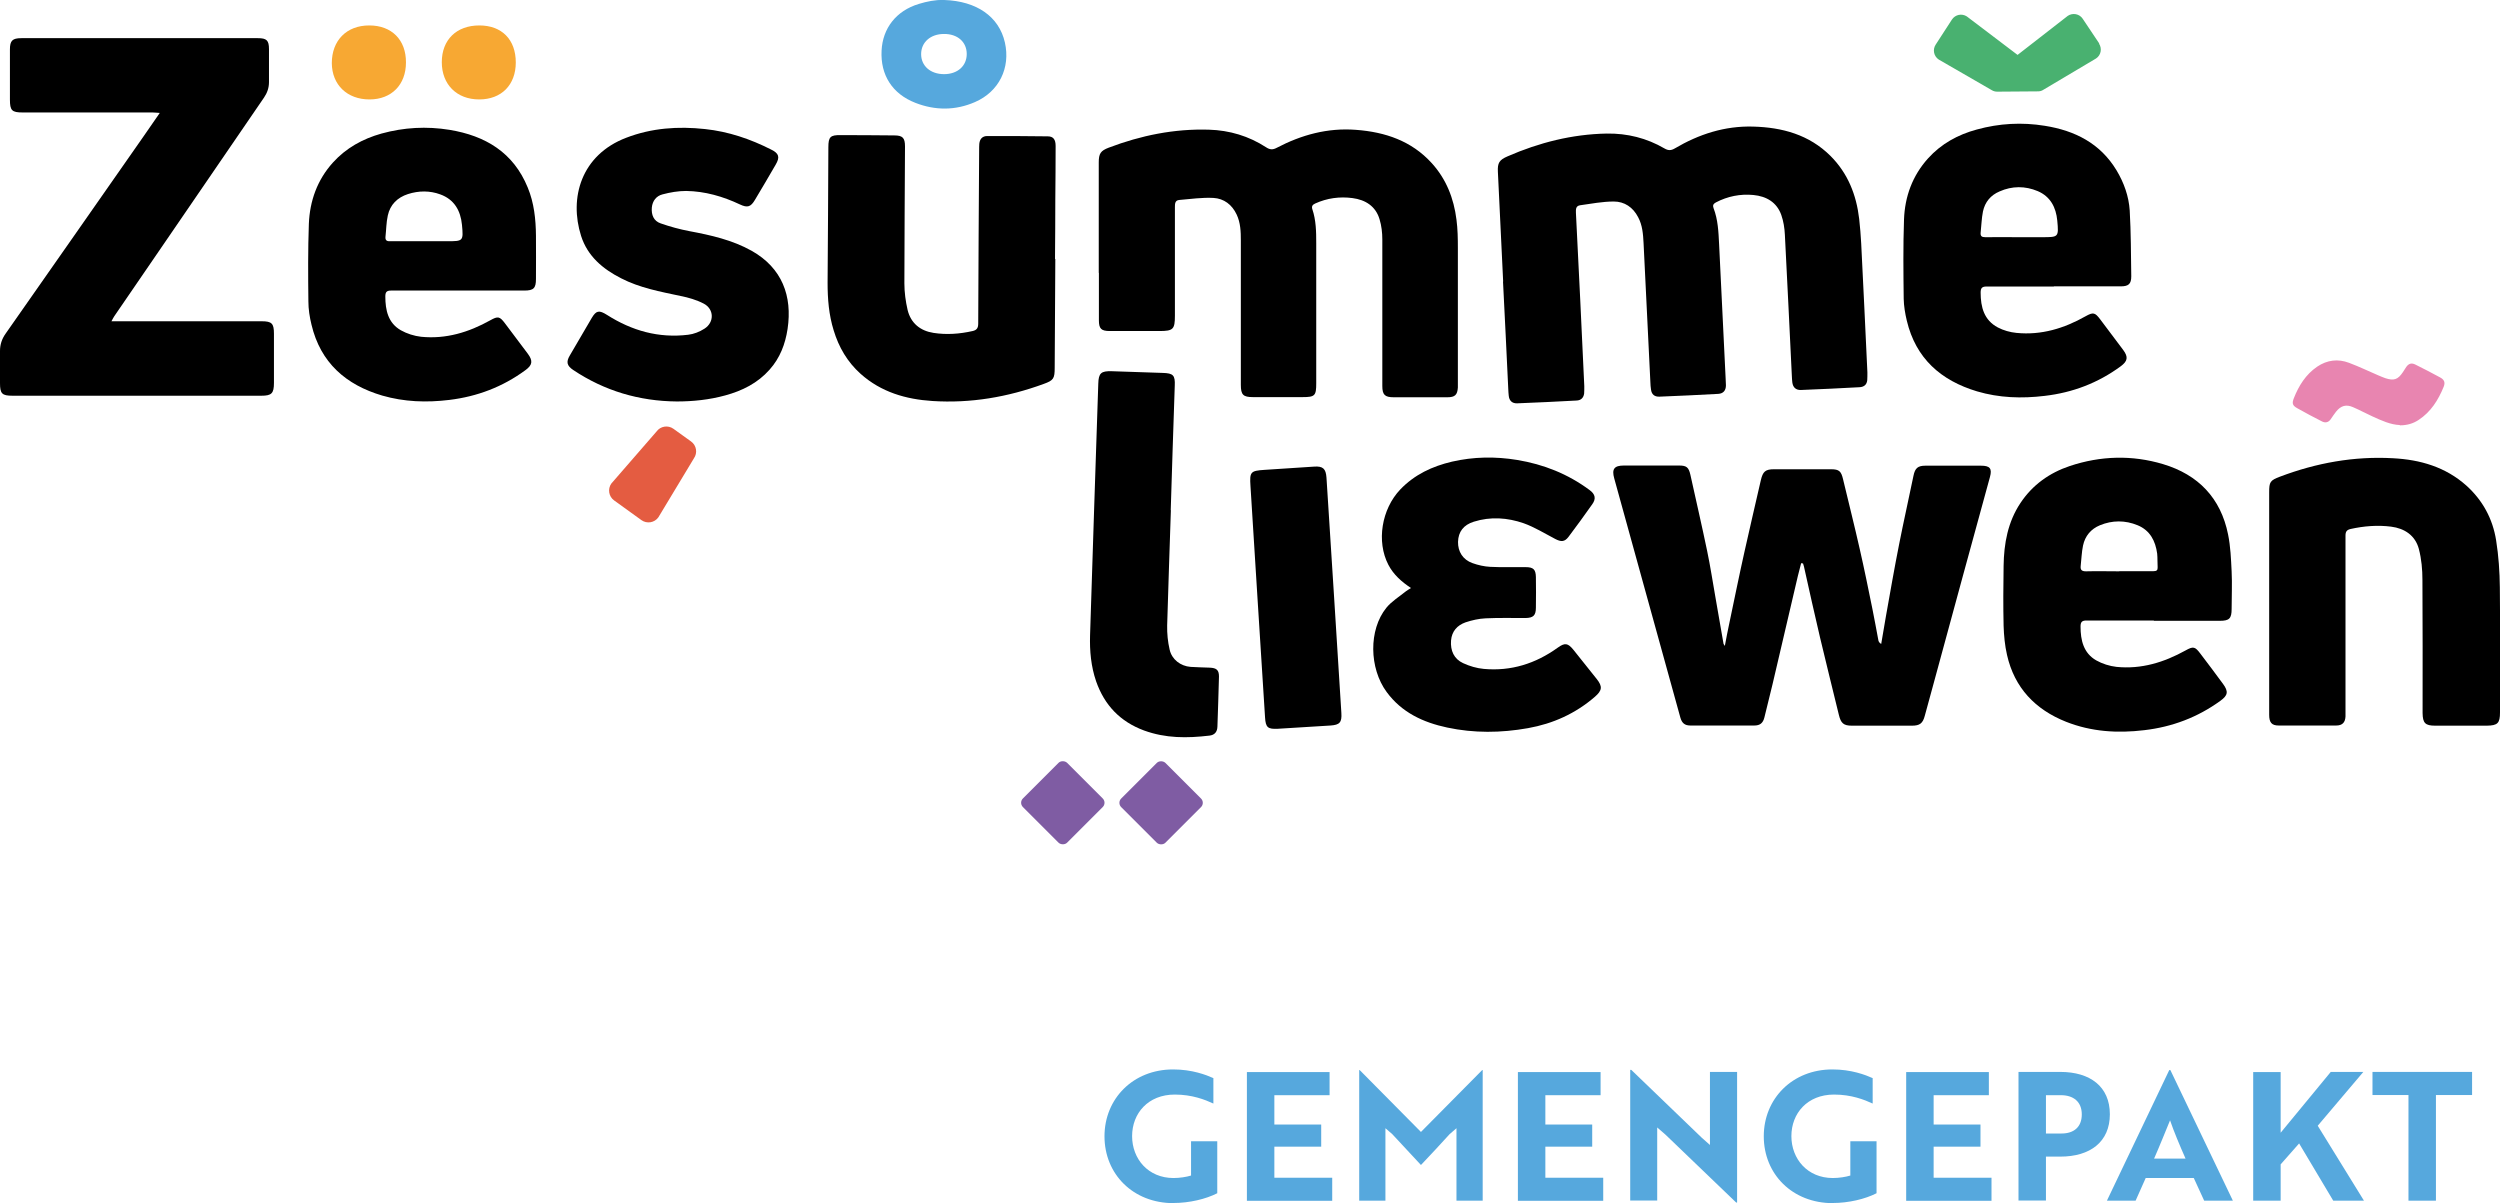
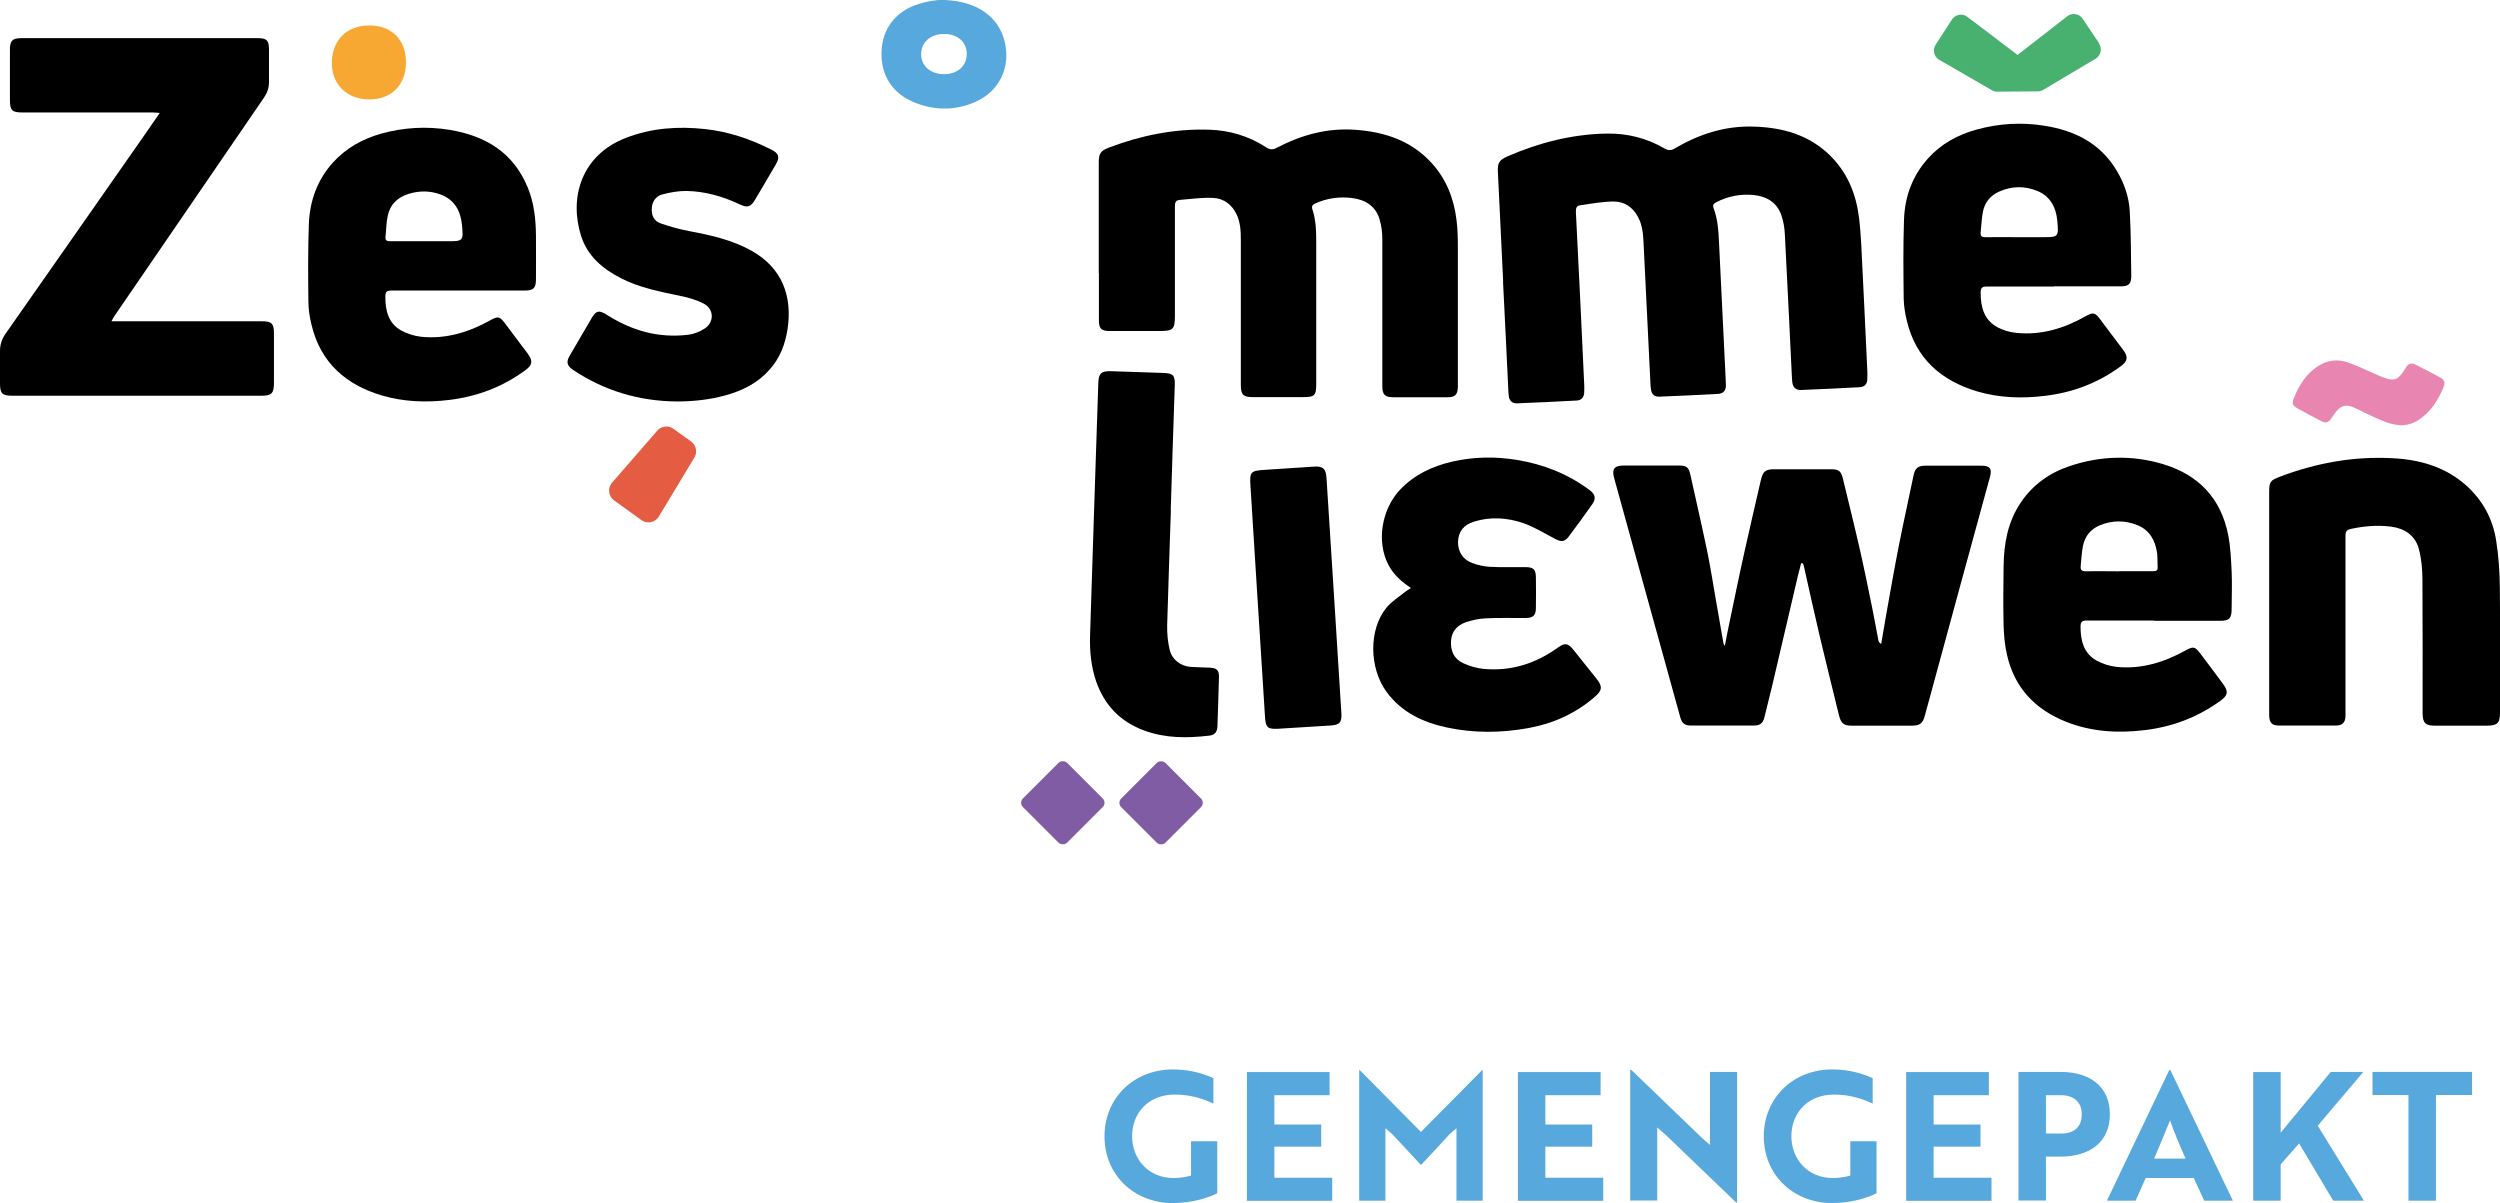
<svg xmlns="http://www.w3.org/2000/svg" id="patterns" viewBox="0 0 161.16 77.56">
  <path d="m75.66,77.56c-2.63,0-4.46-1.88-4.46-4.31s1.85-4.31,4.42-4.31c1.23,0,2.13.35,2.6.56v1.64c-.54-.25-1.37-.58-2.49-.58-1.72,0-2.75,1.21-2.75,2.68s1.04,2.7,2.67,2.7c.4,0,.84-.07,1.13-.16v-2.21h1.69v3.35c-.74.38-1.81.63-2.82.63Z" style="fill:#56a8dd; stroke-width:0px;" />
  <path d="m80.38,77.4v-8.29h5.33v1.49h-3.56v1.89h3.02v1.43h-3.02v2h3.73v1.49h-5.51Z" style="fill:#56a8dd; stroke-width:0px;" />
  <path d="m89.75,73.11l-.44-.38v4.67h-1.69v-8.42h.03l3.95,3.99,3.95-3.99h.03v8.42h-1.69v-4.67l-.44.38c-.61.67-1.23,1.34-1.85,1.99-.62-.66-1.23-1.32-1.85-1.99Z" style="fill:#56a8dd; stroke-width:0px;" />
  <path d="m97.85,77.4v-8.29h5.33v1.49h-3.56v1.89h3.02v1.43h-3.02v2h3.73v1.49h-5.51Z" style="fill:#56a8dd; stroke-width:0px;" />
  <path d="m111.92,77.52l-4.55-4.37-.54-.47v4.71h-1.74v-8.42h.07l4.54,4.37.53.47v-4.71h1.75v8.42h-.06Z" style="fill:#56a8dd; stroke-width:0px;" />
  <path d="m118.16,77.56c-2.63,0-4.46-1.88-4.46-4.31s1.85-4.31,4.42-4.31c1.23,0,2.13.35,2.6.56v1.64c-.54-.25-1.37-.58-2.49-.58-1.72,0-2.75,1.21-2.75,2.68s1.04,2.7,2.67,2.7c.4,0,.84-.07,1.13-.16v-2.21h1.69v3.35c-.74.38-1.81.63-2.82.63Z" style="fill:#56a8dd; stroke-width:0px;" />
  <path d="m122.88,77.4v-8.29h5.33v1.49h-3.56v1.89h3.02v1.43h-3.02v2h3.73v1.49h-5.51Z" style="fill:#56a8dd; stroke-width:0px;" />
  <path d="m131.89,74.56v2.83h-1.77v-8.29h2.7c1.91,0,3.19.94,3.19,2.73s-1.28,2.73-3.19,2.73h-.92Zm0-3.97v2.48h1.01c.77,0,1.3-.4,1.3-1.23s-.55-1.24-1.35-1.24h-.97Z" style="fill:#56a8dd; stroke-width:0px;" />
  <path d="m139.84,68.98h.07l4.03,8.42h-1.85l-.67-1.46h-3.1l-.65,1.46h-1.85l4.02-8.42Zm1.05,5.71c-.38-.86-.75-1.74-1-2.47-.24.58-.68,1.68-1.03,2.47h2.03Z" style="fill:#56a8dd; stroke-width:0px;" />
  <path d="m147.02,73.02l3.23-3.92h2.1l-2.94,3.47,2.98,4.83h-1.98l-2.2-3.69-1.19,1.35v2.34h-1.77v-8.29h1.77v3.92Z" style="fill:#56a8dd; stroke-width:0px;" />
  <path d="m157.03,70.59v6.81h-1.77v-6.81h-2.32v-1.49h6.42v1.49h-2.33Z" style="fill:#56a8dd; stroke-width:0px;" />
  <rect x="66.5" y="49.74" width="4.03" height="4.03" rx=".39" ry=".39" transform="translate(-16.53 63.6) rotate(-45)" style="fill:#7f5ca3; stroke-width:0px;" />
  <rect x="72.83" y="49.74" width="4.03" height="4.03" rx=".39" ry=".39" transform="translate(-14.67 68.08) rotate(-45)" style="fill:#7f5ca3; stroke-width:0px;" />
  <path d="m60.87,0c2.08.07,3.53,1.06,3.91,2.74.37,1.64-.38,3.17-1.93,3.84-1.26.55-2.56.55-3.84.05-1.49-.58-2.26-1.79-2.18-3.37.07-1.42.92-2.56,2.41-3.01.53-.16,1.02-.26,1.63-.26Zm-.01,4.78c.87,0,1.46-.53,1.46-1.3,0-.78-.6-1.3-1.47-1.29-.87,0-1.47.54-1.47,1.3,0,.76.6,1.29,1.48,1.29Z" style="fill:#56a8dd; stroke-width:0px;" />
  <path d="m70.83,17.59c0-2.37,0-4.75,0-7.12,0-.57.12-.75.64-.95,2.08-.79,4.23-1.23,6.47-1.16,1.32.04,2.56.41,3.67,1.13.24.16.43.18.69.04,1.6-.84,3.29-1.3,5.11-1.16,1.88.14,3.58.71,4.88,2.14.94,1.03,1.43,2.28,1.6,3.65.08.61.09,1.22.09,1.83,0,2.83,0,5.78,0,8.61,0,.13,0,.25,0,.38-.03.48-.19.63-.68.63-1.15,0-2.3,0-3.45,0-.58,0-.74-.16-.74-.73,0-3.1,0-6.33,0-9.44,0-.44-.05-.89-.18-1.31-.25-.84-.91-1.25-1.74-1.36-.83-.11-1.64,0-2.41.35-.18.08-.24.19-.18.37.24.71.25,1.45.25,2.19,0,2.97,0,6.06,0,9.02,0,.81-.08.9-.88.9-1.07,0-2.13,0-3.2,0-.63,0-.78-.15-.78-.79,0-3.06,0-6.25,0-9.31,0-.57-.02-1.14-.27-1.67-.3-.64-.82-1.03-1.49-1.07-.73-.04-1.47.07-2.2.13-.29.02-.29.25-.29.47,0,3.7,0,3.29,0,6.99,0,.88-.11.99-1,.99-1.07,0-2.13,0-3.2,0-.55,0-.7-.15-.7-.69,0-2.4,0-.67,0-3.06Z" style="stroke-width:0px;" />
  <path d="m96.9,18.16c-.11-2.36-.23-4.72-.34-7.08-.03-.58.09-.77.62-1,2.04-.89,4.17-1.43,6.4-1.47,1.32-.02,2.57.29,3.72.96.24.14.42.14.66,0,1.56-.92,3.22-1.46,5.05-1.41,1.88.05,3.61.52,4.99,1.89,1.12,1.12,1.67,2.51,1.85,4.06.06.52.1,1.05.13,1.58.14,2.77.27,5.54.4,8.32,0,.17,0,.34-.01.5-.03.29-.21.43-.48.45-1.27.07-2.53.13-3.8.18-.32.01-.51-.17-.55-.49-.02-.14-.02-.27-.03-.41-.15-3.04-.29-6.07-.45-9.11-.02-.43-.09-.87-.23-1.27-.29-.82-.96-1.21-1.8-1.29-.84-.08-1.66.08-2.42.48-.17.09-.21.2-.15.36.29.75.32,1.54.36,2.33.14,2.88.28,5.75.42,8.63,0,.16.02.32.02.47,0,.33-.17.53-.49.55-1.27.07-2.53.13-3.8.18-.31.01-.5-.14-.54-.46-.02-.16-.04-.31-.04-.47-.15-2.99-.29-5.99-.44-8.98-.03-.57-.07-1.14-.35-1.66-.33-.64-.88-1.01-1.57-1.01-.72,0-1.44.14-2.16.24-.28.04-.29.24-.28.48.19,3.73.37,7.46.54,11.19,0,.16,0,.32-.01.47-.04.28-.21.44-.49.45-1.28.07-2.55.13-3.83.18-.32.01-.51-.17-.54-.49-.02-.14-.02-.27-.03-.41-.11-2.32-.22-4.64-.34-6.96Z" style="stroke-width:0px;" />
  <path d="m116.11,36.3c-.07.27-.14.54-.21.82-.55,2.34-1.09,4.68-1.64,7.01-.17.71-.34,1.41-.52,2.12-.09.36-.28.52-.65.52-1.37,0-2.75,0-4.12,0-.37,0-.55-.16-.65-.52-.75-2.7-1.5-5.4-2.24-8.1-.67-2.43-1.34-4.87-2.02-7.31-.17-.61,0-.83.63-.83,1.18,0,2.37,0,3.55,0,.49,0,.62.12.73.6.36,1.64.74,3.27,1.08,4.91.21,1,.36,2.01.54,3.02.17.98.34,1.95.51,2.93,0,.04.03.07.09.17.1-.52.18-.97.28-1.42.33-1.56.64-3.11.99-4.67.34-1.53.7-3.06,1.05-4.59.13-.56.29-.71.85-.71,1.23,0,2.45,0,3.68,0,.52,0,.65.13.77.64.36,1.51.74,3.01,1.08,4.52.29,1.27.55,2.55.81,3.83.14.68.26,1.37.39,2.05.02.08.07.16.18.22.1-.59.2-1.18.3-1.76.28-1.57.55-3.13.86-4.69.29-1.47.62-2.93.92-4.39.1-.49.28-.65.77-.65,1.19,0,2.39,0,3.58,0,.58,0,.73.18.58.73-.58,2.14-1.17,4.28-1.76,6.43-.65,2.38-1.29,4.75-1.94,7.13-.17.61-.33,1.22-.5,1.83-.13.49-.32.64-.83.64-1.29,0-2.58,0-3.87,0-.54,0-.71-.16-.84-.7-.4-1.66-.82-3.31-1.21-4.97-.36-1.53-.7-3.06-1.04-4.59-.02-.07-.04-.13-.06-.2-.03,0-.06,0-.09-.01Z" style="stroke-width:0px;" />
  <path d="m7.19,20.71c.22,0,.35,0,.49,0,3.06,0,6.13,0,9.19,0,.65,0,.79.14.79.8,0,1.06,0,2.11,0,3.17,0,.68-.15.83-.81.83-5.35,0-10.69,0-16.04,0-.68,0-.81-.13-.81-.82,0-.69,0-1.37,0-2.06,0-.42.12-.78.36-1.12,2.96-4.22,5.91-8.45,8.86-12.67.35-.5.69-1,1.08-1.56-.2-.01-.33-.03-.46-.03-2.79,0-5.58,0-8.37,0-.7,0-.83-.12-.83-.83,0-1.08,0-2.15,0-3.23,0-.57.16-.73.74-.73,5.08,0,10.16,0,15.24,0,.57,0,.72.14.72.71,0,.71,0,1.41,0,2.12,0,.37-.11.69-.32,1-2.32,3.38-4.63,6.76-6.95,10.15-.9,1.31-1.8,2.63-2.7,3.94-.06.08-.1.18-.19.34Z" style="stroke-width:0px;" />
  <path d="m29.53,18.73c-1.44,0-2.87,0-4.31,0-.29,0-.38.09-.38.38,0,.89.18,1.71,1,2.18.39.22.86.37,1.31.42,1.6.16,3.07-.29,4.45-1.06.5-.28.61-.26.95.19.5.66.99,1.31,1.48,1.97.34.46.29.73-.17,1.06-1.46,1.07-3.09,1.69-4.89,1.91-1.47.18-2.91.13-4.33-.28-2.34-.69-3.98-2.12-4.56-4.57-.12-.49-.2-1-.2-1.5-.02-1.67-.03-3.34.03-5,.06-1.48.54-2.83,1.55-3.95.85-.94,1.92-1.53,3.13-1.87,1.45-.4,2.91-.48,4.39-.24,2.31.38,4.12,1.46,5.04,3.72.41.99.52,2.04.53,3.1.01.93,0,1.86,0,2.79,0,.6-.15.75-.75.75-1.43,0-2.85,0-4.28,0Zm-2.21-3.18h1.49c1.05,0,1.07,0,.97-1.06-.09-.91-.49-1.63-1.4-1.96-.68-.25-1.39-.24-2.08-.02-.68.22-1.15.68-1.3,1.38-.1.45-.1.92-.15,1.37-.02.22.07.3.29.29.73-.01,1.46,0,2.18,0Z" style="stroke-width:0px;" />
  <path d="m138.84,40c-1.45,0-2.89,0-4.34,0-.3,0-.38.11-.38.39,0,.88.19,1.71,1.01,2.18.39.22.86.37,1.31.42,1.6.16,3.06-.29,4.45-1.06.5-.28.61-.25.95.2.49.65.98,1.29,1.46,1.95.37.5.32.75-.17,1.1-1.46,1.06-3.1,1.68-4.9,1.89-1.73.21-3.42.1-5.04-.54-1.99-.79-3.33-2.19-3.81-4.31-.14-.61-.2-1.25-.22-1.88-.03-1.29-.02-2.57,0-3.86.02-1.44.27-2.83,1.09-4.06.78-1.17,1.87-1.94,3.18-2.38,1.99-.66,4.01-.72,6.01-.12,2.27.68,3.72,2.19,4.19,4.53.16.78.19,1.59.23,2.39.04.8,0,1.6,0,2.41,0,.62-.15.77-.76.77-1.42,0-2.83,0-4.25,0Zm-2.23-3.18c.74,0,1.48,0,2.22,0,.19,0,.27-.06.26-.25-.02-.29,0-.59-.03-.88-.11-.82-.46-1.5-1.26-1.83-.8-.33-1.63-.33-2.43,0-.58.24-.96.69-1.09,1.31-.09.43-.1.87-.15,1.31-.03.26.07.35.34.35.72-.02,1.44,0,2.15,0Z" style="stroke-width:0px;" />
  <path d="m146.28,38.82c0-2.36,0-4.73,0-7.09,0-.66.06-.76.69-1,2.35-.89,4.78-1.33,7.29-1.19,1.75.09,3.39.56,4.74,1.77,1.05.95,1.69,2.14,1.91,3.52.16,1,.23,2.03.24,3.05.03,2.68.01,5.36.01,8.04,0,.7-.15.85-.85.86-1.11,0-2.22,0-3.33,0-.64,0-.8-.17-.81-.81,0-2.86.01-5.72-.01-8.58,0-.67-.06-1.35-.23-2-.23-.87-.92-1.33-1.79-1.44-.87-.11-1.75-.04-2.61.15-.25.06-.33.17-.33.43,0,3.59,0,7.18,0,10.77,0,.3,0,.59,0,.89-.02.39-.21.58-.6.58-1.24,0-2.47,0-3.71,0-.45,0-.61-.2-.61-.69,0-2.42,0-4.83,0-7.25Z" style="stroke-width:0px;" />
-   <path d="m68.03,16.7c-.01,2.33-.03,4.66-.04,7,0,.7-.07.82-.71,1.05-2.32.85-4.71,1.26-7.18,1.1-1.7-.11-3.3-.57-4.62-1.75-.86-.77-1.41-1.72-1.74-2.81-.31-1-.39-2.02-.39-3.06.02-2.91.04-5.83.05-8.74,0-.67.13-.79.8-.78,1.15,0,2.3.01,3.45.02.54,0,.69.16.69.71-.01,2.94-.04,5.89-.04,8.83,0,.57.08,1.16.21,1.72.21.85.82,1.34,1.67,1.47.84.13,1.68.07,2.52-.12.27-.06.36-.2.36-.48.01-3.73.04-7.45.06-11.18,0-.14,0-.28.01-.41.03-.31.2-.5.51-.5,1.3,0,2.6,0,3.9.02.36,0,.51.2.51.62,0,1.13-.01,2.26-.02,3.39,0,1.3-.01,2.6-.02,3.89Z" style="stroke-width:0px;" />
+   <path d="m68.03,16.7Z" style="stroke-width:0px;" />
  <path d="m43.63,25.88c-2.42-.02-4.66-.68-6.68-2.03-.4-.27-.47-.51-.22-.93.47-.81.94-1.62,1.42-2.43.29-.48.47-.51.98-.19,1.6,1.02,3.33,1.51,5.23,1.28.36-.04.74-.19,1.05-.39.65-.41.63-1.27-.05-1.62-.46-.24-.98-.39-1.49-.49-1.31-.28-2.63-.52-3.83-1.14-1.18-.6-2.16-1.42-2.58-2.73-.78-2.45,0-5.22,2.91-6.33,1.64-.63,3.34-.75,5.08-.56,1.51.16,2.92.64,4.26,1.32.51.25.58.49.29.98-.44.76-.88,1.51-1.33,2.26-.27.46-.48.53-.97.3-1.1-.52-2.25-.85-3.47-.87-.51,0-1.03.09-1.52.22-.4.1-.65.42-.69.85-.04.47.12.87.57,1.02.6.21,1.22.38,1.85.5,1.39.26,2.77.57,4.02,1.27,1.95,1.1,2.63,2.91,2.31,5.04-.15.98-.49,1.87-1.16,2.62-.77.87-1.76,1.36-2.86,1.66-1.02.28-2.07.39-3.13.39Z" style="stroke-width:0px;" />
  <path d="m132.4,18.47c-1.45,0-2.89,0-4.34,0-.3,0-.38.11-.38.39,0,.94.22,1.78,1.11,2.25.36.19.79.31,1.2.35,1.6.16,3.07-.29,4.45-1.07.5-.28.61-.25.95.2.5.66.99,1.31,1.48,1.97.34.46.29.72-.17,1.06-1.46,1.07-3.09,1.69-4.89,1.9-1.48.18-2.94.13-4.36-.29-2.33-.7-3.95-2.12-4.53-4.56-.11-.46-.19-.94-.2-1.41-.02-1.7-.04-3.4.02-5.1.05-1.48.54-2.83,1.55-3.95.85-.94,1.92-1.53,3.14-1.86,1.45-.4,2.91-.48,4.39-.24,1.94.31,3.57,1.13,4.62,2.87.48.8.79,1.67.85,2.59.08,1.41.08,2.83.1,4.24,0,.49-.17.65-.68.65-1.44,0-2.87,0-4.31,0h0Zm-2.24-3.18h1.49c1.05,0,1.07,0,.97-1.07-.08-.85-.44-1.55-1.26-1.9-.81-.34-1.65-.34-2.46.02-.57.24-.94.68-1.07,1.29-.09.45-.1.92-.15,1.37-.02.22.07.29.29.29.73-.01,1.46,0,2.18,0Z" style="stroke-width:0px;" />
  <path d="m135.33,2.81l-1.07-1.6c-.21-.32-.64-.4-.96-.19l-3.24,2.52-3.27-2.48c-.32-.21-.75-.12-.96.2l-1.05,1.62c-.21.32-.12.75.2.96l3.43,1.98c.1.06.22.09.34.09l2.63-.02c.12,0,.24-.03.34-.1l3.4-2.02c.32-.21.4-.64.19-.96Z" style="fill:#49b170; stroke-width:0px;" />
-   <path d="m33.25,4.02c0,1.46-.93,2.39-2.36,2.39-1.45,0-2.41-.97-2.41-2.4,0-1.45.95-2.37,2.42-2.37,1.45,0,2.35.91,2.35,2.39Z" style="fill:#f7a833; stroke-width:0px;" />
  <path d="m23.81,1.64c1.44,0,2.37.93,2.36,2.39,0,1.43-.93,2.38-2.35,2.38-1.44,0-2.42-.94-2.43-2.34,0-1.46.95-2.43,2.41-2.43Z" style="fill:#f7a833; stroke-width:0px;" />
  <path d="m84.71,30.08c-1.07.07-2.14.14-3.21.21-.88.06-.95.13-.89,1.03.15,2.45.31,4.9.46,7.35.16,2.53.32,5.06.48,7.58.04.65.18.76.82.73,1.13-.07,2.27-.14,3.4-.21.59-.04.74-.2.7-.81-.32-5.06-.63-10.11-.96-15.17-.04-.58-.23-.75-.8-.71Z" style="stroke-width:0px;" />
  <path d="m39.41,31.17l2.91-3.35c.25-.35.74-.43,1.09-.18l1.14.82c.35.25.43.74.18,1.09l-2.29,3.8c-.25.35-.74.43-1.09.18l-1.76-1.27c-.35-.25-.43-.74-.18-1.09Z" style="fill:#e45c41; stroke-width:0px;" />
  <path d="m75.48,32.88c-.08,2.48-.17,4.96-.24,7.44-.01.52.04,1.05.16,1.56.14.63.7,1.06,1.35,1.11.43.03.8.03,1.24.05.43.02.59.15.59.57-.02,1.08-.07,2.15-.1,3.23-.01.33-.17.54-.51.58-1.45.17-2.82.18-4.22-.33-1.54-.57-2.55-1.63-3.09-3.17-.33-.96-.42-1.96-.39-2.96.17-5.41.35-10.82.53-16.23.02-.68.18-.82.87-.8,1.1.04,2.2.07,3.29.11.67.02.8.15.77.82-.09,2.68-.18,5.36-.26,8.04Z" style="stroke-width:0px;" />
  <path d="m154.7,27.4c-.59-.02-1.18-.29-1.77-.56-.42-.19-.82-.41-1.24-.59-.45-.2-.79-.1-1.1.29-.12.15-.23.32-.34.48-.15.22-.36.26-.58.14-.54-.27-1.07-.56-1.59-.85-.3-.17-.34-.31-.21-.64.32-.81.77-1.53,1.5-2.03.65-.44,1.35-.52,2.06-.25.64.24,1.26.54,1.89.81.15.06.3.13.45.18.55.18.81.09,1.13-.39.08-.11.14-.23.22-.34.16-.22.34-.27.58-.15.53.27,1.06.53,1.58.82.29.15.36.33.25.61-.35.86-.83,1.63-1.63,2.15-.34.22-.72.34-1.2.34Z" style="fill:#e885b0; stroke-width:0px;" />
  <path d="m90.98,37.92c-.64-.42-1.15-.88-1.48-1.51-.78-1.5-.44-3.59.77-4.86.92-.96,2.06-1.49,3.33-1.79,1.39-.32,2.8-.34,4.2-.11,1.7.28,3.27.9,4.67,1.94.37.27.43.56.17.92-.5.71-1.01,1.41-1.53,2.1-.25.33-.48.33-.86.13-.67-.35-1.33-.76-2.03-1.01-1.04-.36-2.13-.44-3.21-.1-.67.21-1,.65-1.02,1.3-.01.63.31,1.15.93,1.37.36.13.76.22,1.14.24.76.04,1.52.01,2.29.02.5,0,.65.15.66.64.01.66.01,1.31,0,1.97,0,.51-.17.66-.67.67-.86,0-1.72-.02-2.57.02-.44.02-.88.12-1.3.26-.53.19-.88.57-.93,1.17-.05.65.19,1.19.78,1.46.41.19.88.33,1.33.37,1.76.16,3.34-.34,4.77-1.37.46-.33.65-.3,1.01.14.5.63,1,1.25,1.5,1.88.39.49.35.74-.12,1.15-1.25,1.08-2.69,1.73-4.31,2.02-1.74.31-3.48.33-5.21-.04-1.55-.33-2.93-.97-3.9-2.29-1.13-1.53-1.17-4.01-.02-5.43.34-.42.84-.72,1.27-1.07.09-.07.19-.12.33-.21Z" style="stroke-width:0px;" />
</svg>